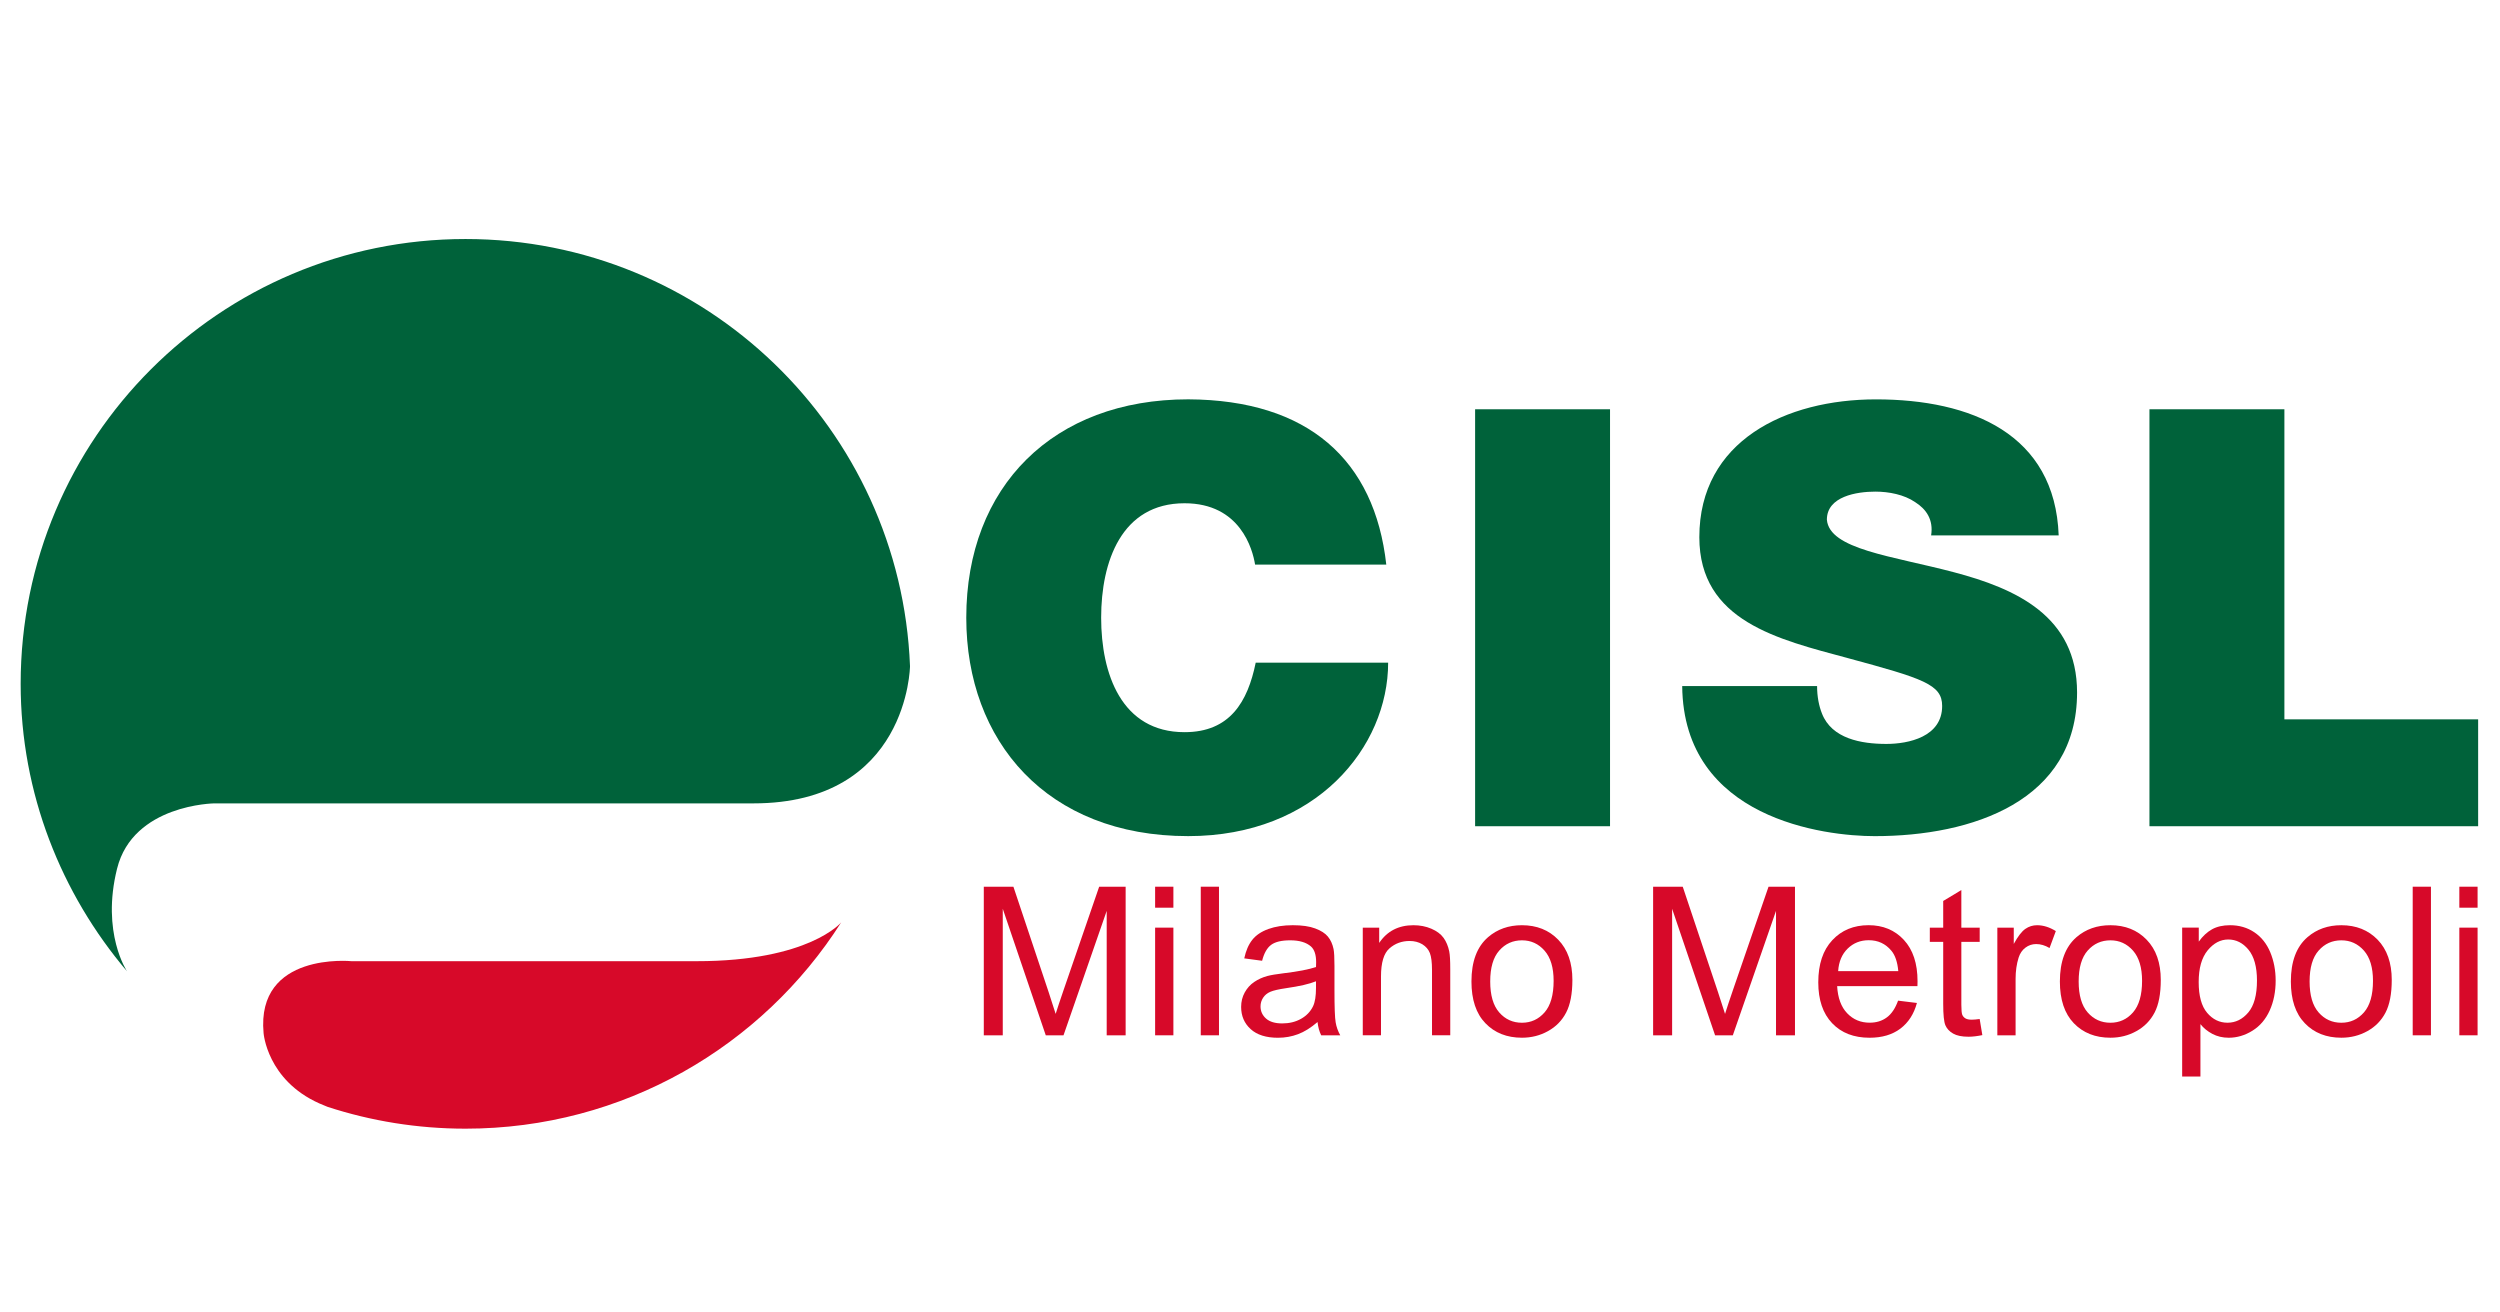
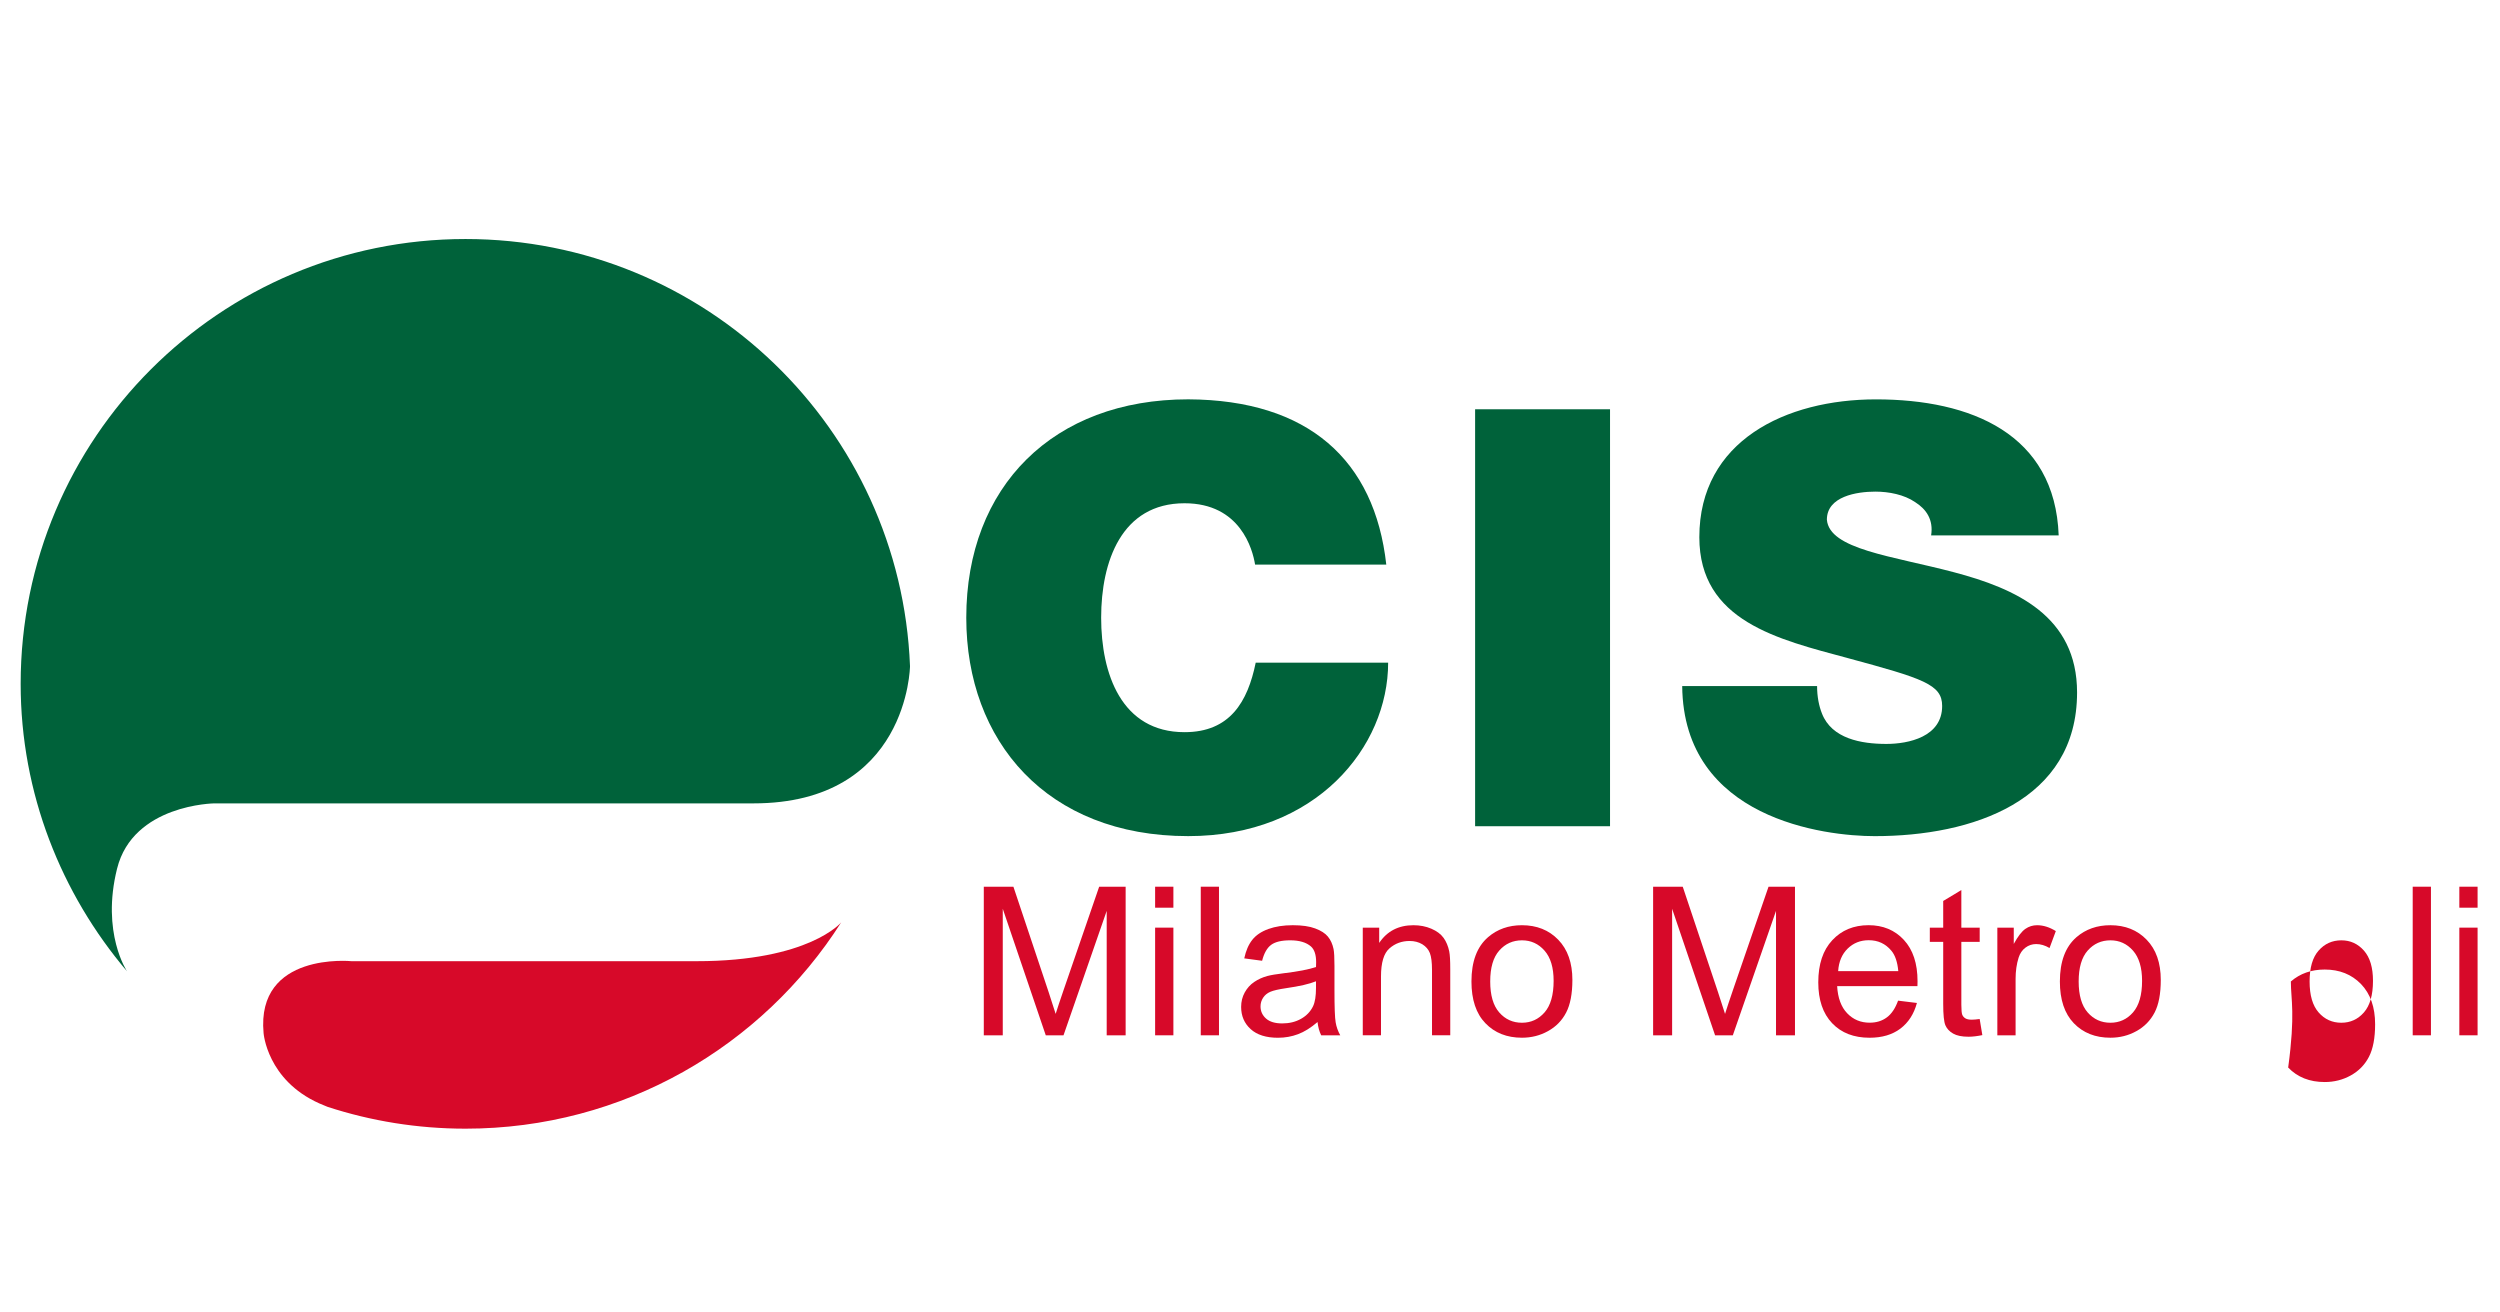
<svg xmlns="http://www.w3.org/2000/svg" version="1.1" id="Livello_2" x="0px" y="0px" width="120.996px" height="63.498px" viewBox="0 0 120.996 63.498" enable-background="new 0 0 120.996 63.498" xml:space="preserve">
  <path fill="#D70929" d="M15.449,53.401c-2.527-1.132-2.692-3.402-2.692-3.402c-0.364-3.943,4.255-3.479,4.255-3.479h16.705  c5.45,0,6.996-1.879,6.996-1.879c-3.821,6.003-10.541,9.985-18.183,9.985c-2.331,0-4.574-0.371-6.676-1.056L15.449,53.401  L15.449,53.401z" />
  <path fill="#00623A" d="M6.149,47.012C2.968,43.261,1,38.402,1,33.098c0-11.891,9.639-21.53,21.53-21.53  c11.603,0,21.062,9.179,21.513,20.671c0,0-0.075,6.643-7.578,6.643H10.375c0,0-3.934,0.044-4.709,3.159  C4.889,45.151,6.149,47.012,6.149,47.012L6.149,47.012z" />
  <path fill="#00623A" d="M67.094,27.326c-0.563-5.059-3.77-7.971-9.585-7.999c-6.528,0-10.743,4.212-10.743,10.57  c0,5.965,3.889,10.57,10.743,10.57c6.201,0,9.675-4.323,9.675-8.394h-6.41c-0.387,1.895-1.247,3.363-3.443,3.363  c-3.056,0-4.037-2.826-4.037-5.54c0-2.713,0.98-5.539,4.037-5.539c2.701,0,3.295,2.232,3.413,2.968H67.094L67.094,27.326z" />
  <polygon fill="#00623A" points="71.393,39.988 77.923,39.988 77.923,19.808 71.393,19.808 71.393,39.988 " />
  <path fill="#00623A" d="M81.416,33.204c0.06,6.445,6.914,7.264,9.318,7.264c4.718,0,9.793-1.696,9.793-6.953  c0-3.702-2.968-5.03-5.965-5.821c-2.997-0.792-6.024-1.103-6.144-2.543c0-1.131,1.454-1.357,2.344-1.357  c0.653,0,1.395,0.142,1.93,0.51c0.535,0.338,0.892,0.848,0.771,1.61h6.174c-0.179-4.917-4.245-6.585-8.845-6.585  c-4.362,0-8.547,2.007-8.547,6.67c0,4.07,3.828,4.946,7.182,5.851c3.651,0.99,4.57,1.273,4.57,2.318c0,1.498-1.632,1.837-2.7,1.837  c-1.218,0-2.642-0.255-3.116-1.469c-0.147-0.368-0.237-0.82-0.237-1.33H81.416L81.416,33.204z" />
-   <polygon fill="#00623A" points="104.03,39.988 119.938,39.988 119.938,34.815 110.561,34.815 110.561,19.808 104.03,19.808   104.03,39.988 " />
  <g>
    <path fill="#D70929" d="M47.614,50.107v-7.192h1.433l1.702,5.092c0.157,0.476,0.271,0.83,0.343,1.064   c0.082-0.261,0.209-0.645,0.383-1.151l1.723-5.005h1.281v7.192h-0.917v-6.021l-2.09,6.021h-0.859l-2.081-6.124v6.124H47.614z" />
    <path fill="#D70929" d="M55.906,43.931v-1.016h0.884v1.016H55.906z M55.906,50.107v-5.211h0.884v5.211H55.906z" />
    <path fill="#D70929" d="M58.115,50.107v-7.192h0.882v7.192H58.115z" />
    <path fill="#D70929" d="M63.767,49.465c-0.326,0.278-0.641,0.475-0.944,0.588c-0.302,0.114-0.627,0.173-0.974,0.173   c-0.572,0-1.014-0.141-1.32-0.419c-0.307-0.28-0.46-0.638-0.46-1.074c0-0.253,0.057-0.487,0.173-0.698   c0.117-0.212,0.269-0.381,0.458-0.508c0.188-0.128,0.398-0.224,0.634-0.289c0.173-0.046,0.436-0.091,0.785-0.133   c0.713-0.085,1.238-0.187,1.574-0.304c0.004-0.121,0.006-0.198,0.006-0.23c0-0.36-0.083-0.613-0.249-0.762   c-0.227-0.199-0.563-0.299-1.007-0.299c-0.416,0-0.723,0.073-0.921,0.219c-0.197,0.145-0.344,0.403-0.438,0.771l-0.864-0.116   c0.079-0.37,0.207-0.668,0.388-0.896c0.179-0.228,0.439-0.402,0.78-0.526c0.339-0.122,0.733-0.183,1.183-0.183   c0.443,0,0.806,0.052,1.084,0.157c0.278,0.104,0.483,0.235,0.613,0.394c0.131,0.159,0.223,0.359,0.274,0.602   c0.03,0.151,0.044,0.422,0.044,0.814v1.178c0,0.821,0.019,1.341,0.058,1.559c0.036,0.216,0.111,0.426,0.222,0.625h-0.922   C63.852,49.924,63.793,49.71,63.767,49.465z M63.692,47.492c-0.32,0.131-0.8,0.241-1.441,0.333   c-0.363,0.053-0.62,0.112-0.771,0.177c-0.15,0.066-0.266,0.161-0.348,0.287s-0.124,0.267-0.124,0.42c0,0.235,0.09,0.432,0.269,0.59   c0.179,0.156,0.438,0.233,0.782,0.233c0.34,0,0.643-0.073,0.908-0.222c0.265-0.149,0.46-0.353,0.584-0.611   c0.095-0.2,0.141-0.494,0.141-0.884V47.492z" />
    <path fill="#D70929" d="M65.956,50.107v-5.211h0.795v0.74c0.382-0.571,0.937-0.857,1.658-0.857c0.313,0,0.603,0.056,0.866,0.169   s0.46,0.261,0.592,0.443c0.13,0.183,0.221,0.401,0.273,0.653c0.034,0.163,0.05,0.449,0.05,0.858v3.204h-0.883v-3.169   c0-0.36-0.035-0.631-0.103-0.809c-0.069-0.177-0.191-0.319-0.366-0.427c-0.175-0.105-0.381-0.159-0.616-0.159   c-0.375,0-0.701,0.118-0.975,0.359c-0.272,0.237-0.409,0.69-0.409,1.358v2.846H65.956z" />
    <path fill="#D70929" d="M71.216,47.502c0-0.966,0.268-1.681,0.805-2.145c0.448-0.386,0.995-0.578,1.639-0.578   c0.716,0,1.302,0.233,1.757,0.703c0.455,0.471,0.684,1.119,0.684,1.946c0,0.671-0.103,1.198-0.303,1.581   c-0.201,0.386-0.494,0.684-0.879,0.896c-0.384,0.214-0.804,0.319-1.259,0.319c-0.729,0-1.319-0.233-1.769-0.702   C71.44,49.056,71.216,48.381,71.216,47.502z M72.124,47.502c0,0.668,0.145,1.167,0.437,1.499c0.291,0.332,0.657,0.498,1.099,0.498   c0.438,0,0.803-0.167,1.095-0.501c0.291-0.334,0.438-0.843,0.438-1.525c0-0.645-0.147-1.134-0.441-1.465   c-0.292-0.332-0.655-0.498-1.091-0.498c-0.441,0-0.808,0.165-1.099,0.495C72.269,46.335,72.124,46.834,72.124,47.502z" />
    <path fill="#D70929" d="M80.008,50.107v-7.192h1.434l1.703,5.092c0.157,0.476,0.271,0.83,0.344,1.064   c0.082-0.261,0.209-0.645,0.382-1.151l1.723-5.005h1.28v7.192h-0.918v-6.021l-2.09,6.021h-0.859l-2.079-6.124v6.124H80.008z" />
    <path fill="#D70929" d="M91.864,48.43l0.912,0.112c-0.144,0.533-0.41,0.947-0.8,1.242c-0.391,0.294-0.887,0.441-1.491,0.441   c-0.763,0-1.367-0.234-1.813-0.704c-0.447-0.47-0.67-1.128-0.67-1.976c0-0.877,0.226-1.557,0.679-2.041   c0.449-0.484,1.037-0.726,1.755-0.726c0.696,0,1.267,0.235,1.708,0.711c0.44,0.474,0.662,1.143,0.662,2.002   c0,0.052-0.002,0.131-0.005,0.235h-3.886c0.032,0.573,0.194,1.011,0.485,1.314c0.291,0.305,0.654,0.457,1.089,0.457   c0.325,0,0.601-0.085,0.829-0.255C91.548,49.073,91.729,48.803,91.864,48.43z M88.964,47h2.91c-0.039-0.437-0.15-0.766-0.333-0.985   c-0.283-0.34-0.646-0.51-1.096-0.51c-0.405,0-0.745,0.136-1.023,0.407C89.146,46.183,88.993,46.547,88.964,47z" />
    <path fill="#D70929" d="M95.813,49.318l0.129,0.78c-0.25,0.051-0.472,0.078-0.667,0.078c-0.322,0-0.57-0.051-0.747-0.153   c-0.177-0.101-0.301-0.234-0.373-0.399c-0.071-0.165-0.107-0.513-0.107-1.043v-2.997h-0.648v-0.688h0.648v-1.291l0.878-0.528v1.819   h0.888v0.688h-0.888v3.047c0,0.252,0.016,0.413,0.046,0.486c0.031,0.071,0.082,0.129,0.152,0.171   c0.071,0.042,0.17,0.063,0.302,0.063C95.524,49.352,95.653,49.34,95.813,49.318z" />
    <path fill="#D70929" d="M96.668,50.107v-5.211h0.795v0.789c0.202-0.369,0.39-0.613,0.562-0.729c0.171-0.119,0.36-0.177,0.566-0.177   c0.298,0,0.601,0.094,0.907,0.284l-0.304,0.82c-0.216-0.129-0.432-0.192-0.647-0.192c-0.193,0-0.367,0.058-0.521,0.175   c-0.153,0.114-0.263,0.276-0.329,0.483c-0.098,0.313-0.146,0.656-0.146,1.029v2.729H96.668z" />
    <path fill="#D70929" d="M99.695,47.502c0-0.966,0.269-1.681,0.804-2.145c0.449-0.386,0.995-0.578,1.641-0.578   c0.715,0,1.301,0.233,1.755,0.703c0.456,0.471,0.683,1.119,0.683,1.946c0,0.671-0.1,1.198-0.301,1.581   c-0.202,0.386-0.494,0.684-0.879,0.896c-0.384,0.214-0.804,0.319-1.258,0.319c-0.73,0-1.319-0.233-1.771-0.702   C99.92,49.056,99.695,48.381,99.695,47.502z M100.604,47.502c0,0.668,0.146,1.167,0.436,1.499c0.293,0.332,0.658,0.498,1.101,0.498   c0.437,0,0.803-0.167,1.094-0.501c0.29-0.334,0.438-0.843,0.438-1.525c0-0.645-0.148-1.134-0.44-1.465   c-0.293-0.332-0.656-0.498-1.091-0.498c-0.442,0-0.808,0.165-1.101,0.495C100.749,46.335,100.604,46.834,100.604,47.502z" />
-     <path fill="#D70929" d="M105.613,52.105v-7.209h0.804v0.677c0.19-0.265,0.405-0.464,0.643-0.597   c0.239-0.132,0.529-0.197,0.869-0.197c0.445,0,0.837,0.114,1.178,0.343s0.597,0.552,0.771,0.969c0.173,0.417,0.26,0.874,0.26,1.372   c0,0.532-0.096,1.014-0.287,1.44c-0.192,0.426-0.47,0.754-0.834,0.98c-0.366,0.228-0.75,0.342-1.151,0.342   c-0.294,0-0.559-0.063-0.794-0.188c-0.232-0.123-0.426-0.281-0.575-0.471v2.538H105.613z M106.413,47.531   c0,0.67,0.136,1.166,0.407,1.486c0.271,0.321,0.601,0.481,0.985,0.481c0.394,0,0.73-0.166,1.01-0.498s0.419-0.848,0.419-1.543   c0-0.663-0.138-1.161-0.41-1.492s-0.6-0.495-0.979-0.495c-0.376,0-0.709,0.175-0.998,0.526   C106.557,46.35,106.413,46.86,106.413,47.531z" />
-     <path fill="#D70929" d="M110.874,47.502c0-0.966,0.267-1.681,0.805-2.145c0.447-0.386,0.993-0.578,1.638-0.578   c0.717,0,1.301,0.233,1.758,0.703c0.453,0.471,0.682,1.119,0.682,1.946c0,0.671-0.102,1.198-0.302,1.581   c-0.201,0.386-0.495,0.684-0.878,0.896c-0.386,0.214-0.805,0.319-1.26,0.319c-0.728,0-1.319-0.233-1.768-0.702   C111.098,49.056,110.874,48.381,110.874,47.502z M111.781,47.502c0,0.668,0.145,1.167,0.437,1.499   c0.291,0.332,0.657,0.498,1.099,0.498c0.439,0,0.802-0.167,1.095-0.501c0.291-0.334,0.437-0.843,0.437-1.525   c0-0.645-0.146-1.134-0.438-1.465c-0.294-0.332-0.657-0.498-1.093-0.498c-0.441,0-0.808,0.165-1.099,0.495   C111.926,46.335,111.781,46.834,111.781,47.502z" />
+     <path fill="#D70929" d="M110.874,47.502c0.447-0.386,0.993-0.578,1.638-0.578   c0.717,0,1.301,0.233,1.758,0.703c0.453,0.471,0.682,1.119,0.682,1.946c0,0.671-0.102,1.198-0.302,1.581   c-0.201,0.386-0.495,0.684-0.878,0.896c-0.386,0.214-0.805,0.319-1.26,0.319c-0.728,0-1.319-0.233-1.768-0.702   C111.098,49.056,110.874,48.381,110.874,47.502z M111.781,47.502c0,0.668,0.145,1.167,0.437,1.499   c0.291,0.332,0.657,0.498,1.099,0.498c0.439,0,0.802-0.167,1.095-0.501c0.291-0.334,0.437-0.843,0.437-1.525   c0-0.645-0.146-1.134-0.438-1.465c-0.294-0.332-0.657-0.498-1.093-0.498c-0.441,0-0.808,0.165-1.099,0.495   C111.926,46.335,111.781,46.834,111.781,47.502z" />
    <path fill="#D70929" d="M116.771,50.107v-7.192h0.883v7.192H116.771z" />
    <path fill="#D70929" d="M119.028,43.931v-1.016h0.883v1.016H119.028z M119.028,50.107v-5.211h0.883v5.211H119.028z" />
  </g>
</svg>